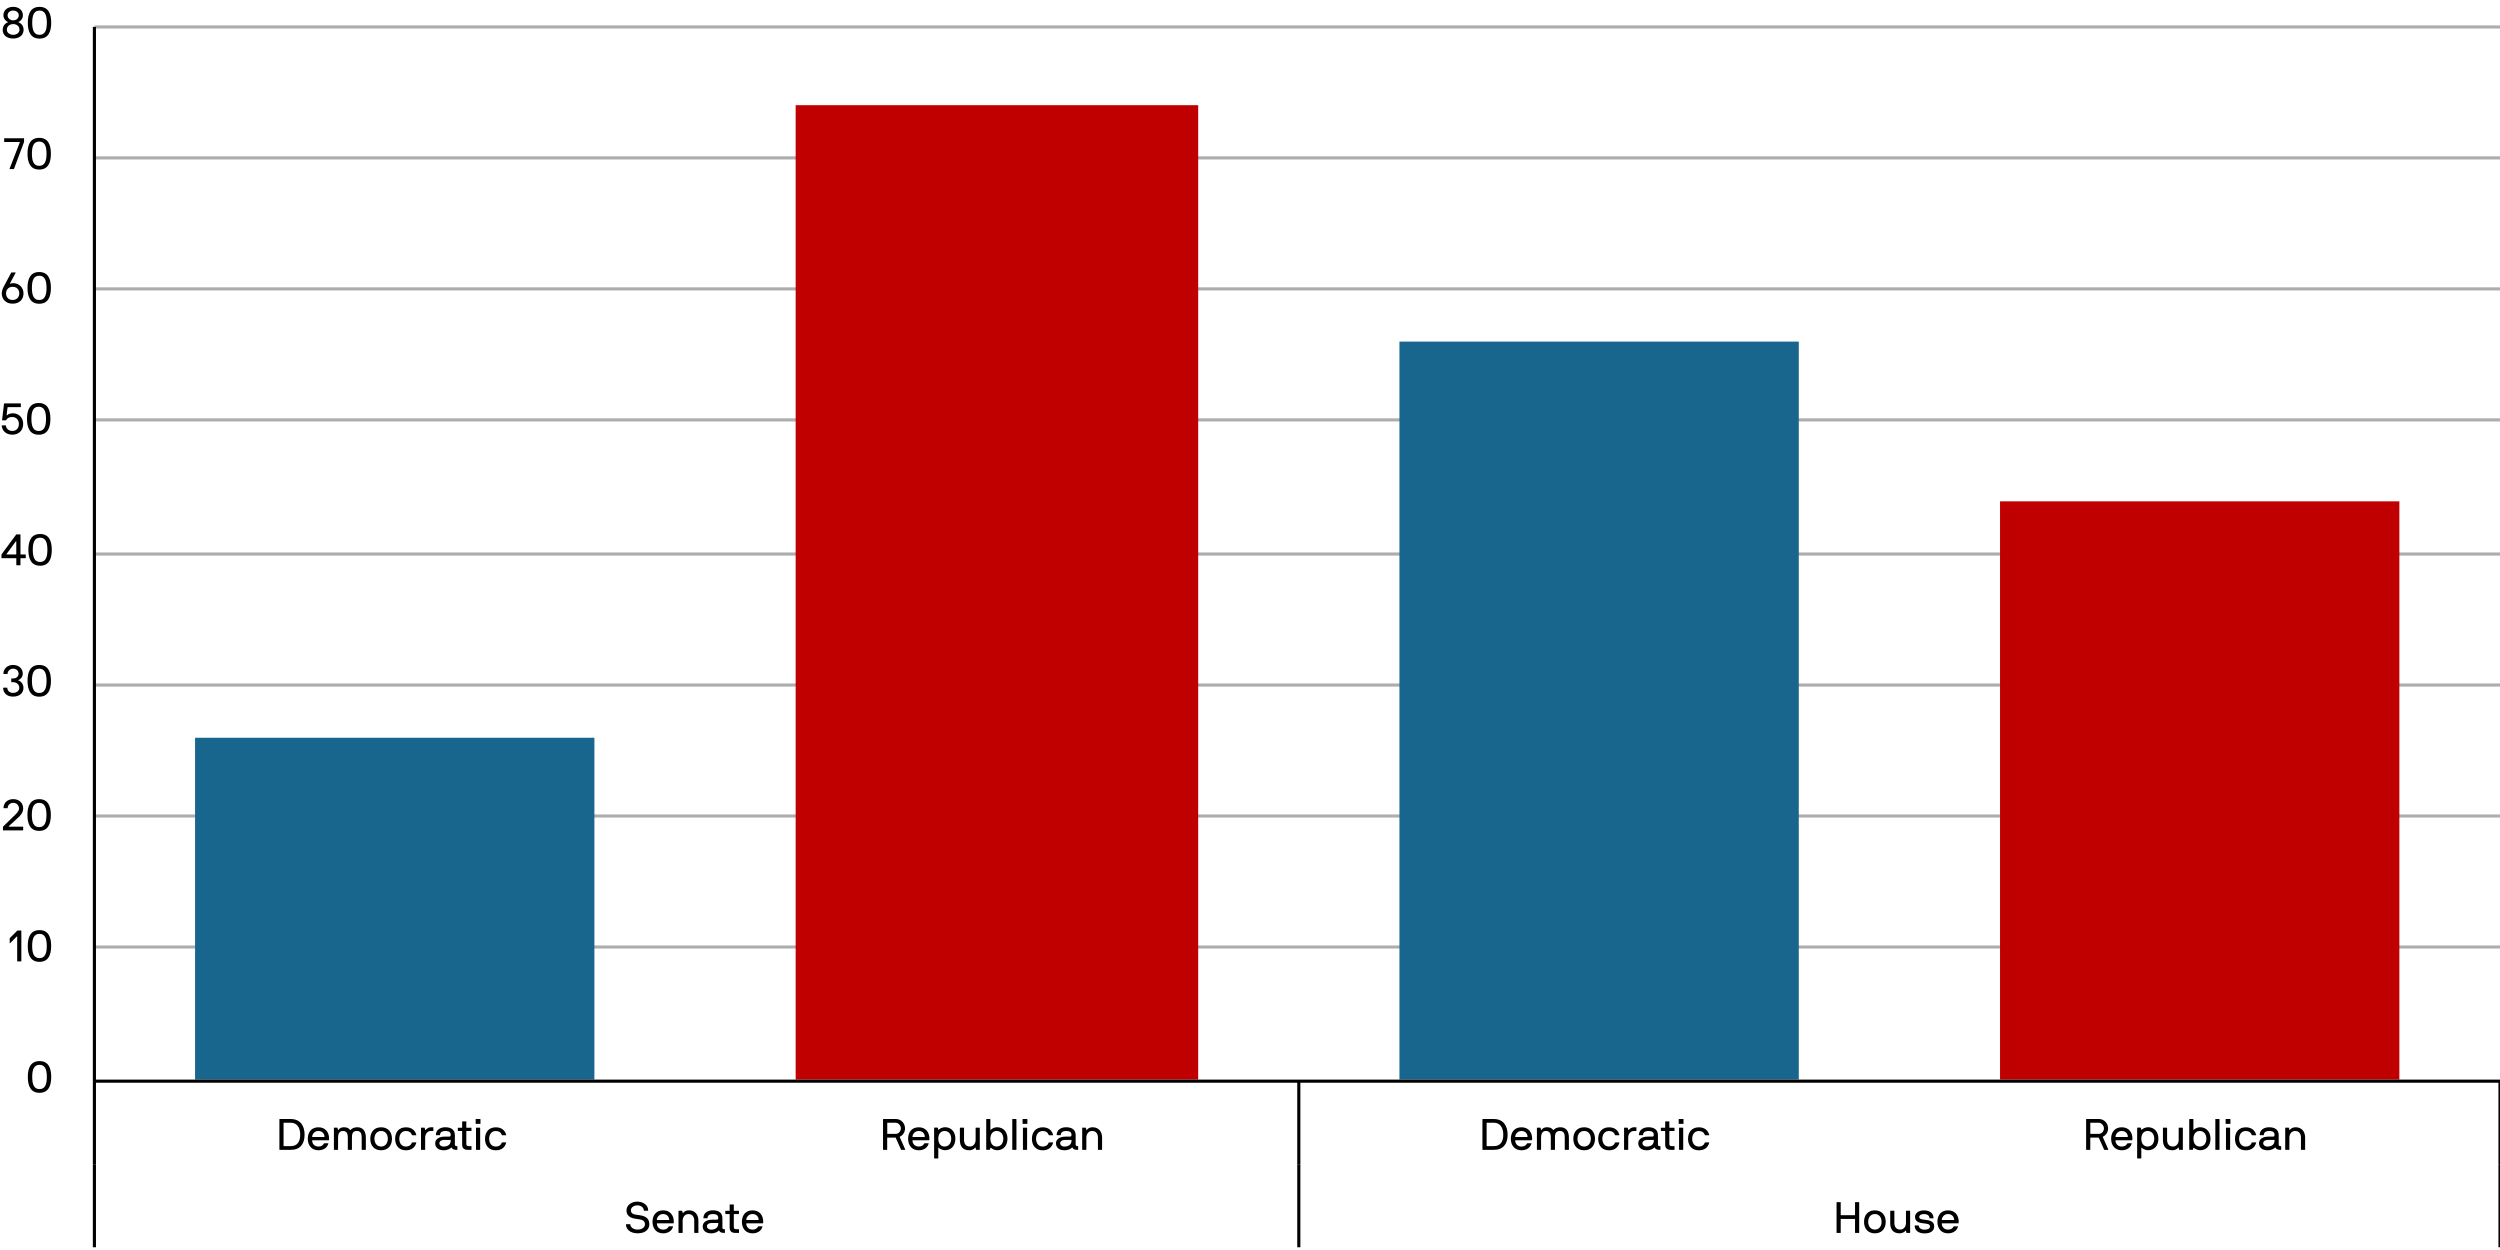
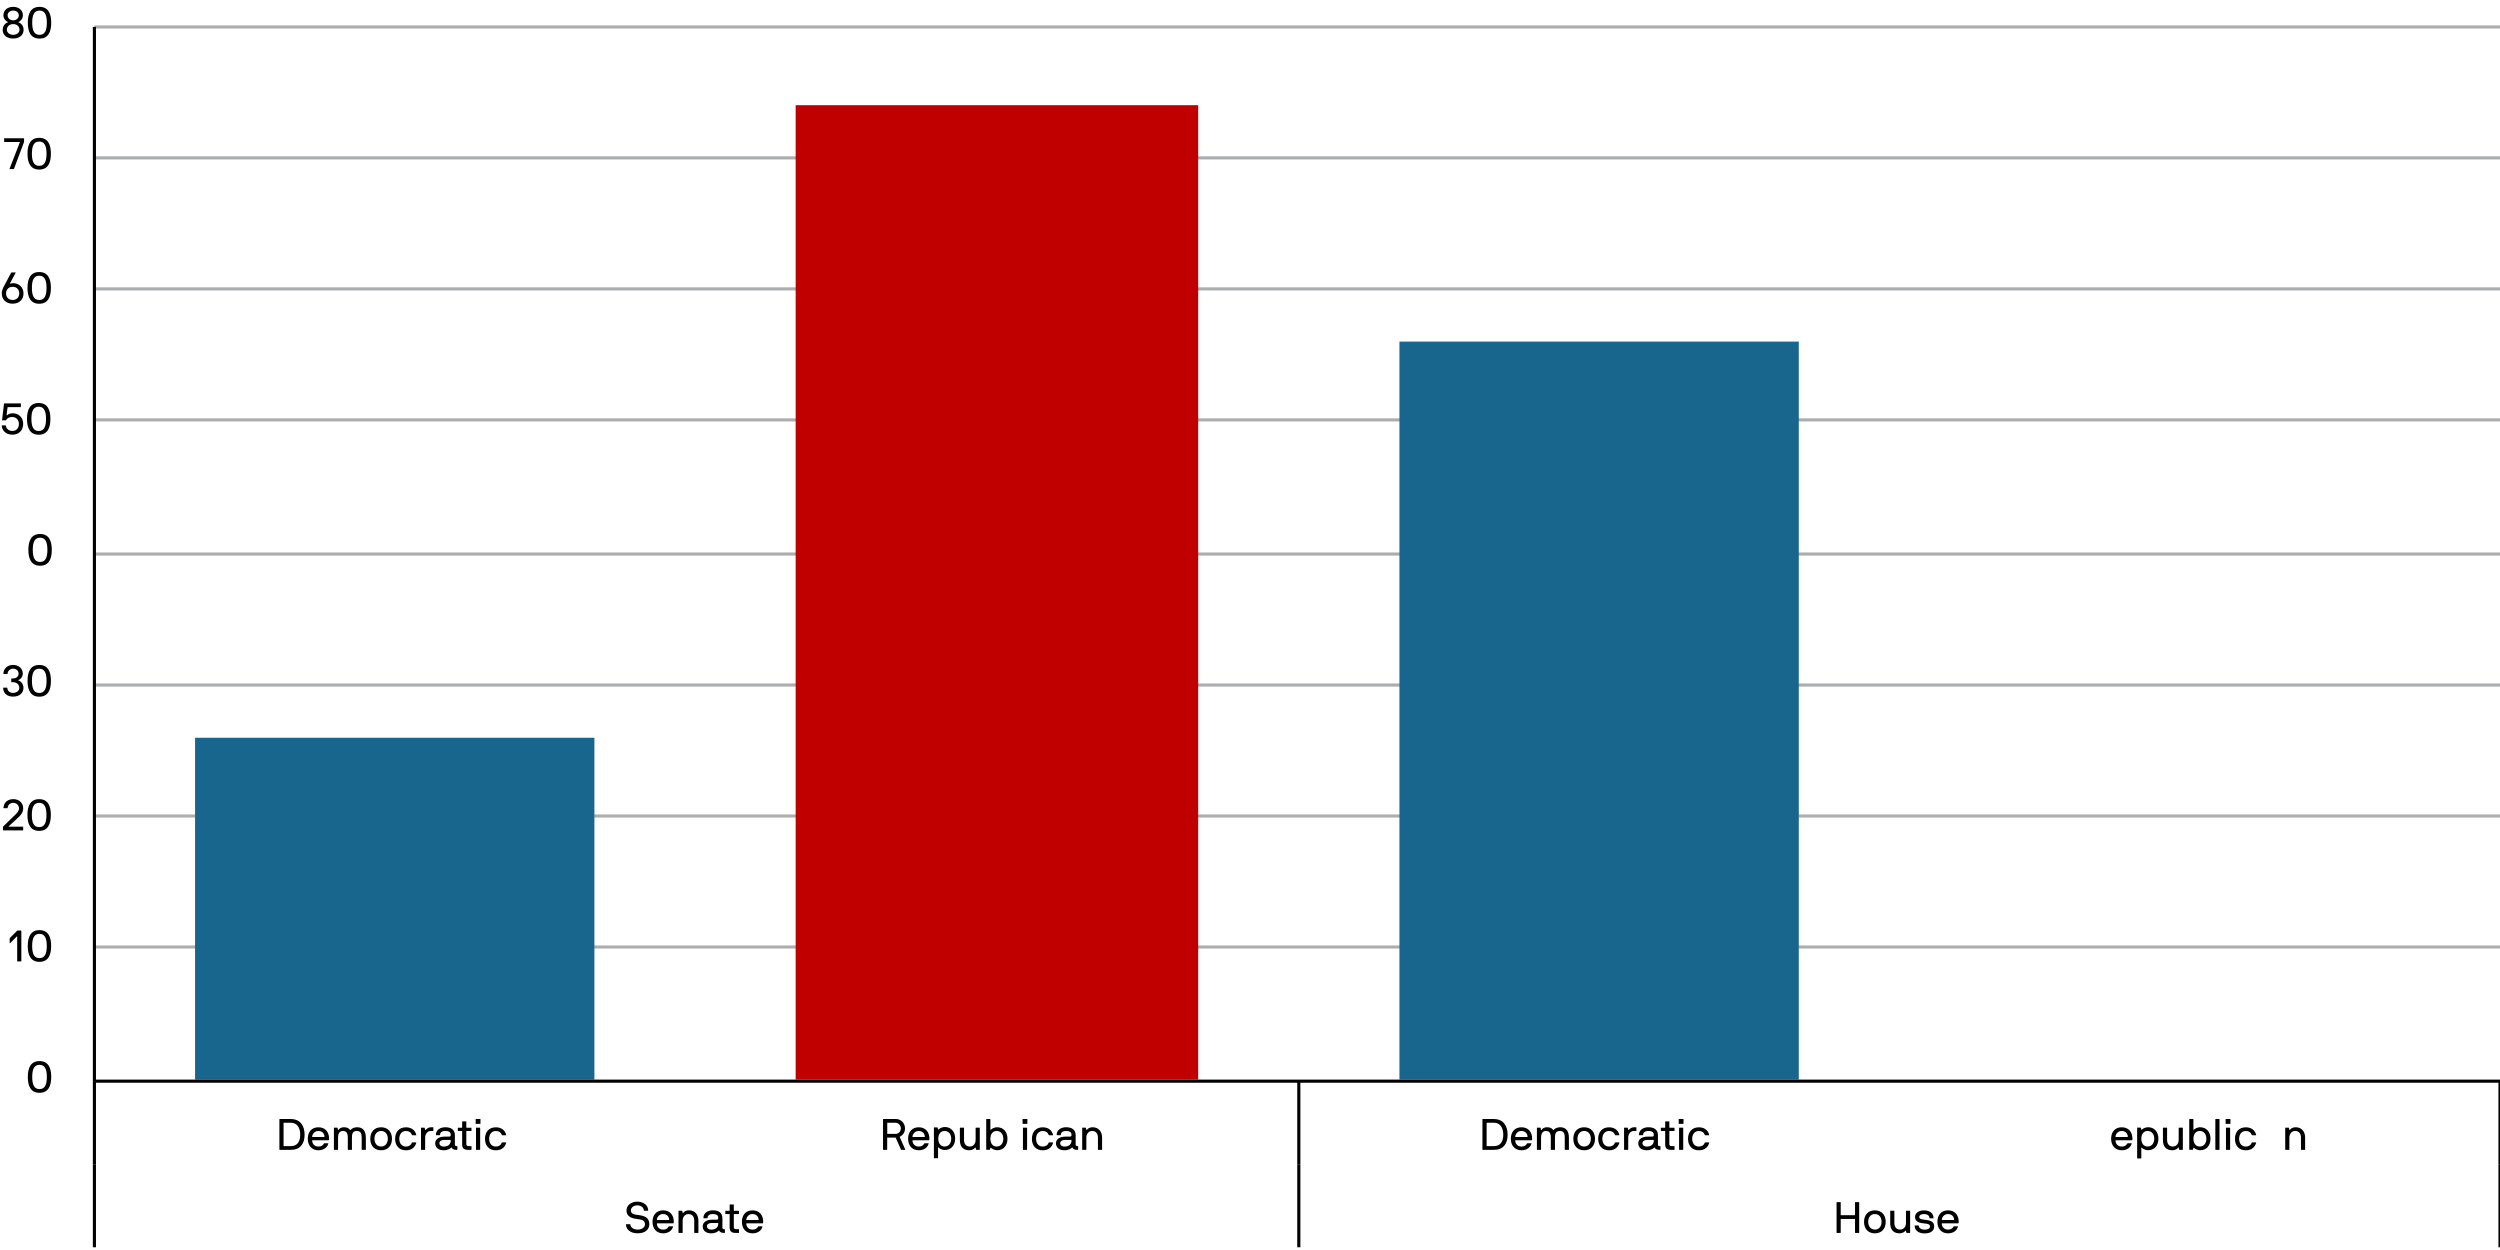
<svg xmlns="http://www.w3.org/2000/svg" id="Layer_1" viewBox="0 0 800 400">
  <path d="M30.21,8.62h769.79M30.21,50.53h769.79M30.21,92.44h769.79M30.21,134.36h769.79M30.21,177.29h769.79M30.21,219.21h769.79M30.21,261.12h769.79M30.21,303.04h769.79" style="fill:none; stroke:#abadaf; stroke-linejoin:round;" />
  <rect x="62.42" y="236.08" width="127.79" height="109.39" style="fill:#18668d;" />
  <rect x="254.61" y="33.66" width="128.81" height="311.8" style="fill:#c00000;" />
  <rect x="447.82" y="109.31" width="127.79" height="236.15" style="fill:#18668d;" />
-   <rect x="640.01" y="160.43" width="127.79" height="185.03" style="fill:#c00000;" />
  <line x1="30.21" y1="345.97" x2="30.21" y2="8.62" style="fill:none; stroke:#000; stroke-linejoin:round;" />
  <line x1="30.21" y1="345.97" x2="800" y2="345.97" style="fill:none; stroke:#000; stroke-linejoin:round;" />
  <path d="M800,345.97v26.58M415.62,345.97v26.58M30.21,345.97v26.58" style="fill:none; stroke:#000; stroke-linejoin:round;" />
  <path d="M800,372.55v26.58M415.62,372.55v26.58M30.21,372.55v26.58" style="fill:none; stroke:#000; stroke-linejoin:round;" />
  <path d="M12.65,349.7c-2.83,0-3.75-2.2-3.75-5.08s.92-5.07,3.75-5.07,3.74,2.19,3.74,5.07-.91,5.08-3.74,5.08ZM12.65,340.74c-1.72,0-2.34,1.4-2.34,3.88s.62,3.89,2.34,3.89,2.34-1.43,2.34-3.89-.63-3.88-2.34-3.88Z" />
  <path d="M5.5,299.71c0-.06-.08-.08-.13-.04l-2.16,2.17s-.11.04-.11-.04v-1.48c0-.07.01-.11.07-.17l2.3-2.3s.1-.07.14-.07h1.15s.07.03.07.07v9.72s-.03.07-.07.07h-1.19s-.07-.03-.07-.07v-7.86Z" />
  <path d="M12.63,307.79c-2.83,0-3.75-2.2-3.75-5.08s.92-5.07,3.75-5.07,3.74,2.19,3.74,5.07-.91,5.08-3.74,5.08ZM12.63,298.83c-1.72,0-2.34,1.4-2.34,3.88s.62,3.89,2.34,3.89,2.34-1.43,2.34-3.89-.63-3.88-2.34-3.88Z" />
  <path d="M.95,264.67c0-.08.01-.14.06-.18l3.89-3.8c.31-.29,1.2-1.13,1.19-2-.01-.73-.55-1.78-1.86-1.78-1.06,0-1.78.8-1.78,1.65,0,.04-.03.07-.07.07h-1.19s-.07-.03-.07-.07c0-1.68,1.32-2.84,3.11-2.84,2.02,0,3.19,1.34,3.19,2.97,0,1.43-1.04,2.42-1.56,2.89l-3.08,2.84s-.03.11.06.11h4.51s.07.03.07.07v1.05s-.03.07-.07.07H1.02s-.07-.03-.07-.07v-.98Z" />
  <path d="M12.53,265.88c-2.83,0-3.75-2.2-3.75-5.08s.92-5.07,3.75-5.07,3.74,2.19,3.74,5.07-.91,5.08-3.74,5.08ZM12.53,256.91c-1.72,0-2.34,1.4-2.34,3.88s.62,3.89,2.34,3.89,2.34-1.43,2.34-3.89-.63-3.88-2.34-3.88Z" />
  <path d="M3.61,217.18s.03-.07.07-.07h.49c1.06,0,1.79-.66,1.79-1.56,0-.83-.7-1.58-1.79-1.58-1.02.01-1.76.84-1.75,1.65,0,.04-.03.07-.07.07h-1.19s-.07-.03-.07-.07c-.01-1.64,1.29-2.83,3.08-2.84,1.86,0,3.12,1.19,3.12,2.77,0,1.32-1.06,1.98-1.39,2.05-.08.01-.08.13,0,.14.49.11,1.61.92,1.61,2.38,0,1.64-1.26,2.8-3.35,2.8s-3.15-1.3-3.15-2.8c0-.04.03-.07.07-.07h1.19s.07.03.07.07c0,.76.59,1.61,1.82,1.61,1.15,0,2.02-.7,2.02-1.61,0-1.11-.88-1.82-2.02-1.82h-.49s-.07-.03-.07-.07v-1.05Z" />
  <path d="M12.56,222.94c-2.83,0-3.75-2.2-3.75-5.08s.92-5.07,3.75-5.07,3.74,2.19,3.74,5.07-.91,5.08-3.74,5.08ZM12.56,213.98c-1.72,0-2.34,1.4-2.34,3.88s.62,3.89,2.34,3.89,2.34-1.43,2.34-3.89-.63-3.88-2.34-3.88Z" />
-   <path d="M6.48,171.01s.07.03.07.07v6.28s.03.07.07.07h1.55s.07.03.07.07v1.05s-.03.07-.07.07h-1.55s-.07.03-.07.07v2.12s-.03.07-.07.07h-1.19s-.07-.03-.07-.07v-2.12s-.03-.07-.07-.07H.54s-.07-.03-.07-.07v-.98c0-.14.03-.18.04-.21l4.65-6.28c.04-.07.1-.07.14-.07h1.18ZM2.06,177.33s.01.1.07.1h3.01s.07-.03.07-.07v-4.12c0-.07-.1-.07-.14-.01l-3.01,4.1Z" />
  <path d="M12.83,181.03c-2.83,0-3.75-2.2-3.75-5.08s.92-5.07,3.75-5.07,3.74,2.19,3.74,5.07-.91,5.08-3.74,5.08ZM12.83,172.06c-1.72,0-2.34,1.4-2.34,3.88s.62,3.89,2.34,3.89,2.34-1.43,2.34-3.89-.63-3.88-2.34-3.88Z" />
  <path d="M2.51,130.29s-.08.01-.1.08l-.29,2.47c-.01.1.1.1.13.07.24-.32.92-.66,1.85-.66,1.93,0,3.32,1.4,3.32,3.39,0,2.12-1.43,3.46-3.46,3.46-2.42,0-3.39-1.74-3.39-2.91,0-.04.03-.07.07-.07h1.19s.07.01.07.07c0,.74.71,1.72,2.06,1.72,1.23,0,2.09-.87,2.09-2.27,0-1.25-.88-2.2-2.12-2.2-.84,0-1.58.25-1.95.99-.03.06-.06.07-.08.07H.73s-.07-.03-.07-.07l.63-5.27c0-.06.04-.07.08-.07h5.24s.07.03.07.07v1.06s-.04.06-.08.06H2.51Z" />
  <path d="M12.39,139.11c-2.83,0-3.75-2.2-3.75-5.08s.92-5.07,3.75-5.07,3.74,2.19,3.74,5.07-.91,5.08-3.74,5.08ZM12.39,130.15c-1.72,0-2.34,1.4-2.34,3.88s.62,3.89,2.34,3.89,2.34-1.43,2.34-3.89-.63-3.88-2.34-3.88Z" />
  <path d="M3.18,90.71c-.03.06.03.11.08.08.04-.03.46-.18.91-.18,1.9,0,3.35,1.36,3.35,3.28s-1.3,3.29-3.49,3.29-3.47-1.47-3.47-3.29c0-.52.18-1.32.6-2.1l2.42-4.54c.03-.06.07-.07.11-.07h1.26c.07,0,.08.04.06.1l-1.83,3.43ZM4.04,91.78c-1.41,0-2.1,1.01-2.1,2.11s.69,2.1,2.1,2.1,2.12-.98,2.12-2.1-.7-2.11-2.12-2.11Z" />
  <path d="M12.55,97.2c-2.83,0-3.75-2.2-3.75-5.08s.92-5.07,3.75-5.07,3.74,2.19,3.74,5.07-.91,5.08-3.74,5.08ZM12.55,88.23c-1.72,0-2.34,1.4-2.34,3.88s.62,3.89,2.34,3.89,2.34-1.43,2.34-3.89-.63-3.88-2.34-3.88Z" />
  <path d="M7.71,45.25c0,.14-.01.18-.04.25l-3.19,8.53s-.04.07-.08.07h-1.29s-.07-.03-.06-.07l3.31-8.53s-.01-.07-.06-.07H1.4s-.07-.03-.07-.07v-1.05s.03-.07.07-.07h6.23s.07.03.07.07v.94Z" />
  <path d="M12.55,54.26c-2.83,0-3.75-2.2-3.75-5.08s.92-5.07,3.75-5.07,3.74,2.19,3.74,5.07-.91,5.08-3.74,5.08ZM12.55,45.3c-1.72,0-2.34,1.4-2.34,3.88s.62,3.89,2.34,3.89,2.34-1.43,2.34-3.89-.63-3.88-2.34-3.88Z" />
  <path d="M.87,9.53c0-1.53,1.13-2.23,1.61-2.38.08-.01.08-.13,0-.14-.32-.1-1.39-.8-1.39-2.12,0-1.58,1.26-2.7,3.12-2.7s3.12,1.12,3.12,2.7c0,1.32-1.06,2.02-1.39,2.12-.08.01-.08.13,0,.14.48.15,1.61.85,1.61,2.38,0,1.64-1.26,2.8-3.35,2.8s-3.35-1.16-3.35-2.8ZM6.24,9.53c0-1.11-.88-1.82-2.02-1.82s-2.02.71-2.02,1.82c0,.91.87,1.61,2.02,1.61s2.02-.7,2.02-1.61ZM4.22,3.38c-1.09,0-1.79.69-1.79,1.51,0,.9.73,1.62,1.79,1.62s1.79-.73,1.79-1.62c0-.83-.7-1.51-1.79-1.51Z" />
  <path d="M12.65,12.35c-2.83,0-3.75-2.2-3.75-5.08s.92-5.07,3.75-5.07,3.74,2.19,3.74,5.07-.91,5.08-3.74,5.08ZM12.65,3.38c-1.72,0-2.34,1.4-2.34,3.88s.62,3.89,2.34,3.89,2.34-1.43,2.34-3.89-.63-3.88-2.34-3.88Z" />
  <path d="M89.48,367.95s-.07-.03-.07-.07v-9.72s.03-.07.07-.07h3.61c2.94.01,4.38,2.09,4.38,5.03s-1.44,4.83-4.38,4.83h-3.61ZM93.09,366.76c1.88,0,2.98-1.26,2.98-3.64s-1.11-3.84-2.98-3.84h-2.28s-.07.03-.07.07v7.34s.03.07.07.07h2.28Z" />
  <path d="M99.96,364.88s-.07.03-.07.07c0,1.02.74,1.95,1.99,1.95.99,0,1.48-.42,1.78-.98.03-.06.06-.07.1-.07h1.25s.08.01.07.07c-.36,1.37-1.61,2.17-3.19,2.17-2.1,0-3.4-1.5-3.4-3.68s1.23-3.68,3.4-3.68,3.42,1.5,3.42,3.68c0,.14-.01.28-.04.39-.01.04-.06.08-.1.08h-5.2ZM101.88,361.91c-1.36,0-1.99,1.19-1.99,1.85,0,.04.04.07.07.07h3.81s.07-.03.07-.07c0-.8-.57-1.85-1.96-1.85Z" />
  <path d="M107.94,360.86s.06.03.07.07l.14.63c.03.08.14.06.17,0,.25-.5.98-.84,1.67-.84.98,0,1.51.21,2.03.84.06.07.1.07.17,0,.53-.62,1.44-.84,2.12-.84,1.82,0,2.76,1.2,2.76,3.31v3.85s-.03.07-.07.07h-1.19s-.07-.03-.07-.07v-3.85c0-1.06-.18-2.12-1.57-2.12s-1.55,1.02-1.55,2.12v3.85s-.01.04-.03.06c-.01.01-.03.01-.04.01h-1.2s-.04-.01-.04-.03c-.01-.01-.01-.03-.01-.04v-3.85c0-1.09-.24-2.12-1.57-2.12-1.18,0-1.55,1.02-1.55,2.12v3.85s-.03.07-.07.07h-1.19s-.07-.03-.07-.07v-6.95s.03-.07.07-.07h1.05Z" />
  <path d="M121.96,368.09c-2.2,0-3.47-1.5-3.47-3.68s1.27-3.68,3.47-3.68,3.47,1.5,3.47,3.68-1.29,3.68-3.47,3.68ZM121.96,361.91c-1.33,0-2.14,1.04-2.14,2.49s.81,2.49,2.14,2.49,2.14-1.04,2.14-2.49-.8-2.49-2.14-2.49Z" />
  <path d="M131.91,363.26s-.07-.03-.08-.07c-.31-.83-.98-1.27-1.93-1.27-1.33,0-2.13,1.04-2.13,2.49s.8,2.49,2.13,2.49c.95,0,1.62-.45,1.93-1.27.01-.04.04-.07.08-.07h1.25s.08.01.07.07c-.39,1.55-1.55,2.47-3.33,2.47-2.2,0-3.46-1.5-3.46-3.68s1.26-3.68,3.46-3.68c1.78,0,2.96.92,3.33,2.47.01.06-.03.07-.07.07h-1.25Z" />
  <path d="M137.9,361.91c-1.18,0-1.85,1.02-1.85,2.12v3.85s-.03.07-.07.07h-1.19s-.07-.03-.07-.07v-6.95s.03-.07.07-.07h1.05s.06.03.07.07l.14.63c.03.08.11.06.15.01.48-.48.99-.85,1.69-.85h.71s.07.03.07.07v1.05s-.03.07-.07.07h-.71Z" />
  <path d="M146.36,367.88s-.03.07-.07.07h-.27c-.8,0-1.3-.27-1.48-.71-.03-.07-.1-.06-.13-.03-.34.34-1.13.88-2.42.88-1.75,0-2.73-.91-2.73-2.24,0-1.22,1.08-2.13,3.01-2.13h1.5c.31,0,.46-.27.46-.46,0-.57-.07-1.34-1.74-1.34-1.2,0-1.68.56-1.68,1.27,0,.04-.03.07-.07.07h-1.19s-.07-.03-.07-.07c0-1.65,1.43-2.47,3.01-2.47,1.93,0,3.07.83,3.07,2.54v3.04c0,.21.17.46.46.46h.27s.07.03.07.07v1.05ZM144.23,364.84s-.03-.07-.07-.07h-1.89c-1.27,0-1.68.59-1.68,1.08s.49,1.05,1.4,1.05c1.69,0,2.24-1.01,2.24-1.86v-.2Z" />
  <path d="M150.87,367.88s-.03.07-.07.07h-1.08c-1.16,0-1.83-.5-1.83-1.65v-4.31s-.03-.07-.07-.07h-1.25s-.07-.03-.07-.07v-.91s.03-.07.07-.07h1.25s.07-.03.07-.07v-1.89s.03-.07.07-.07h1.19s.07.03.07.07v1.89s.03.07.07.07h1.51s.07.03.07.07v.91s-.03.07-.07.07h-1.51s-.07.03-.07.07v4.08c0,.43.2.7.76.7h.83s.07.03.07.07v1.05Z" />
  <path d="M152.28,359.64s-.07-.03-.07-.07v-1.42s.03-.07.07-.07h1.4s.07.03.07.07v1.42s-.03.07-.07.07h-1.4ZM153.65,367.88s-.03.07-.07.07h-1.19s-.07-.03-.07-.07v-6.95s.03-.07.07-.07h1.19s.07.03.07.07v6.95Z" />
  <path d="M160.67,363.26s-.07-.03-.08-.07c-.31-.83-.98-1.27-1.93-1.27-1.33,0-2.13,1.04-2.13,2.49s.8,2.49,2.13,2.49c.95,0,1.62-.45,1.93-1.27.01-.04.04-.07.08-.07h1.25s.08.01.07.07c-.39,1.55-1.55,2.47-3.33,2.47-2.2,0-3.46-1.5-3.46-3.68s1.26-3.68,3.46-3.68c1.78,0,2.96.92,3.33,2.47.01.06-.03.07-.07.07h-1.25Z" />
  <path d="M282.59,358.16s.03-.07.07-.07h4.09c1.54,0,2.86,1.33,2.86,3,0,1.22-.7,2.21-1.67,2.66-.03.01-.06.06-.03.11l1.76,3.96c.04.08-.01.13-.06.13h-1.19s-.07,0-.1-.07l-1.68-3.78c-.03-.07-.06-.07-.13-.07h-2.54s-.07.03-.07.07v3.78s-.03.07-.07.07h-1.19s-.07-.03-.07-.07v-9.72ZM283.99,359.28s-.07.03-.07.07v3.42s.03.07.07.07h2.65c.85,0,1.64-.8,1.64-1.75s-.81-1.81-1.7-1.81h-2.59Z" />
  <path d="M292.06,364.88s-.07.03-.07.07c0,1.02.74,1.95,1.99,1.95.99,0,1.48-.42,1.78-.98.03-.06.06-.07.1-.07h1.25s.08.01.07.07c-.36,1.37-1.61,2.17-3.19,2.17-2.1,0-3.4-1.5-3.4-3.68s1.23-3.68,3.4-3.68,3.42,1.5,3.42,3.68c0,.14-.01.28-.04.39-.01.04-.06.08-.1.08h-5.2ZM293.98,361.91c-1.36,0-1.99,1.19-1.99,1.85,0,.04.04.07.07.07h3.81s.07-.03.07-.07c0-.8-.57-1.85-1.96-1.85Z" />
-   <path d="M300.04,360.86s.06.03.07.07l.14.57c.03.08.11.06.14.01.36-.41,1.3-.8,2-.8,2.05,0,3.33,1.5,3.33,3.68s-1.29,3.68-3.33,3.68c-.98,0-1.83-.6-2-.8-.07-.08-.14-.03-.14.03v3.33s-.03.07-.07.07h-1.19s-.07-.03-.07-.07v-9.72s.03-.07.07-.07h1.05ZM302.25,361.91c-1.27,0-2,1.04-2,2.49s.73,2.49,2,2.49c1.34,0,2.14-1.04,2.14-2.49s-.8-2.49-2.14-2.49Z" />
+   <path d="M300.04,360.86l.14.57c.03.08.11.06.14.01.36-.41,1.3-.8,2-.8,2.05,0,3.33,1.5,3.33,3.68s-1.29,3.68-3.33,3.68c-.98,0-1.83-.6-2-.8-.07-.08-.14-.03-.14.03v3.33s-.03.07-.07.07h-1.19s-.07-.03-.07-.07v-9.72s.03-.07.07-.07h1.05ZM302.25,361.91c-1.27,0-2,1.04-2,2.49s.73,2.49,2,2.49c1.34,0,2.14-1.04,2.14-2.49s-.8-2.49-2.14-2.49Z" />
  <path d="M312.4,367.95s-.06-.03-.07-.07l-.14-.63c-.03-.08-.13-.06-.15-.01-.25.36-.94.85-1.83.85-2.31,0-3.05-1.48-3.05-3.31v-3.85s.03-.07.07-.07h1.19s.07.03.07.07v3.85c0,1.06.48,2.11,1.86,2.11,1.18,0,1.85-1.02,1.85-2.11v-3.85s.03-.07.07-.07h1.19s.07.03.07.07v6.95s-.03.07-.07.07h-1.05Z" />
  <path d="M315.66,367.95s-.07-.03-.07-.07v-9.72s.03-.07.07-.07h1.19s.07.03.07.07v3.33c0,.06.07.11.14.03.17-.2,1.02-.8,2-.8,2.05,0,3.33,1.5,3.33,3.68s-1.29,3.68-3.33,3.68c-.7,0-1.62-.42-2-.8-.04-.04-.11-.06-.14.03l-.14.56s-.03.07-.07.07h-1.05ZM318.92,361.91c-1.27,0-2,1.04-2,2.49s.73,2.49,2,2.49c1.34,0,2.14-1.04,2.14-2.49s-.8-2.49-2.14-2.49Z" />
-   <path d="M325.26,367.88s-.03.07-.07.07h-1.19s-.07-.03-.07-.07v-9.72s.03-.07.07-.07h1.19s.07.03.07.07v9.72Z" />
  <path d="M327.29,359.64s-.07-.03-.07-.07v-1.42s.03-.07.07-.07h1.4s.07.03.07.07v1.42s-.03.07-.07.07h-1.4ZM328.67,367.88s-.03.07-.07.07h-1.19s-.07-.03-.07-.07v-6.95s.03-.07.07-.07h1.19s.07.03.07.07v6.95Z" />
  <path d="M335.68,363.26s-.07-.03-.08-.07c-.31-.83-.98-1.27-1.93-1.27-1.33,0-2.13,1.04-2.13,2.49s.8,2.49,2.13,2.49c.95,0,1.62-.45,1.93-1.27.01-.04.04-.07.08-.07h1.25s.08.01.07.07c-.39,1.55-1.55,2.47-3.33,2.47-2.2,0-3.46-1.5-3.46-3.68s1.26-3.68,3.46-3.68c1.78,0,2.96.92,3.33,2.47.01.06-.03.07-.07.07h-1.25Z" />
  <path d="M345.01,367.88s-.03.07-.07.07h-.27c-.8,0-1.3-.27-1.48-.71-.03-.07-.1-.06-.13-.03-.34.34-1.13.88-2.42.88-1.75,0-2.73-.91-2.73-2.24,0-1.22,1.08-2.13,3.01-2.13h1.5c.31,0,.46-.27.46-.46,0-.57-.07-1.34-1.74-1.34-1.2,0-1.68.56-1.68,1.27,0,.04-.03.07-.07.07h-1.19s-.07-.03-.07-.07c0-1.65,1.43-2.47,3.01-2.47,1.93,0,3.07.83,3.07,2.54v3.04c0,.21.17.46.46.46h.27s.07.03.07.07v1.05ZM342.88,364.84s-.03-.07-.07-.07h-1.89c-1.27,0-1.68.59-1.68,1.08s.49,1.05,1.4,1.05c1.69,0,2.24-1.01,2.24-1.86v-.2Z" />
  <path d="M347.43,360.86s.06.03.07.07l.14.63c.01.08.13.06.15.01.28-.42.9-.85,1.83-.85,2.03,0,3.05,1.48,3.05,3.31v3.85s-.03.07-.07.07h-1.19s-.07-.03-.07-.07v-3.85c0-1.06-.48-2.12-1.86-2.12-1.18,0-1.85,1.02-1.85,2.12v3.85s-.03.07-.07.07h-1.19s-.07-.03-.07-.07v-6.95s.03-.07.07-.07h1.05Z" />
  <path d="M474.45,367.95s-.07-.03-.07-.07v-9.72s.03-.07.07-.07h3.61c2.94.01,4.38,2.09,4.38,5.03s-1.44,4.83-4.38,4.83h-3.61ZM478.07,366.76c1.88,0,2.98-1.26,2.98-3.64s-1.11-3.84-2.98-3.84h-2.28s-.07.03-.07.07v7.34s.03.07.07.07h2.28Z" />
  <path d="M484.94,364.88s-.07.03-.07.07c0,1.02.74,1.95,1.99,1.95.99,0,1.48-.42,1.78-.98.03-.06.06-.07.1-.07h1.25s.08.01.07.07c-.36,1.37-1.61,2.17-3.19,2.17-2.1,0-3.4-1.5-3.4-3.68s1.23-3.68,3.4-3.68,3.42,1.5,3.42,3.68c0,.14-.01.28-.04.39-.01.04-.06.08-.1.08h-5.2ZM486.86,361.91c-1.36,0-1.99,1.19-1.99,1.85,0,.04.04.07.07.07h3.81s.07-.03.07-.07c0-.8-.57-1.85-1.96-1.85Z" />
  <path d="M492.92,360.86s.06.03.07.07l.14.63c.03.08.14.06.17,0,.25-.5.98-.84,1.67-.84.98,0,1.51.21,2.03.84.06.07.1.07.17,0,.53-.62,1.44-.84,2.12-.84,1.82,0,2.76,1.2,2.76,3.31v3.85s-.03.07-.07.07h-1.19s-.07-.03-.07-.07v-3.85c0-1.06-.18-2.12-1.57-2.12s-1.56,1.02-1.56,2.12v3.85s-.01.04-.03.06c-.01.01-.03.01-.04.01h-1.21s-.04-.01-.04-.03c-.01-.01-.01-.03-.01-.04v-3.85c0-1.09-.24-2.12-1.57-2.12-1.18,0-1.55,1.02-1.55,2.12v3.85s-.03.07-.07.07h-1.19s-.07-.03-.07-.07v-6.95s.03-.07.07-.07h1.05Z" />
  <path d="M506.93,368.09c-2.2,0-3.47-1.5-3.47-3.68s1.28-3.68,3.47-3.68,3.47,1.5,3.47,3.68-1.29,3.68-3.47,3.68ZM506.93,361.91c-1.33,0-2.14,1.04-2.14,2.49s.81,2.49,2.14,2.49,2.14-1.04,2.14-2.49-.8-2.49-2.14-2.49Z" />
  <path d="M516.89,363.26s-.07-.03-.08-.07c-.31-.83-.98-1.27-1.93-1.27-1.33,0-2.13,1.04-2.13,2.49s.8,2.49,2.13,2.49c.95,0,1.62-.45,1.93-1.27.01-.04.04-.07.08-.07h1.25s.08.01.07.07c-.39,1.55-1.55,2.47-3.33,2.47-2.2,0-3.46-1.5-3.46-3.68s1.26-3.68,3.46-3.68c1.78,0,2.96.92,3.33,2.47.01.06-.03.07-.07.07h-1.25Z" />
  <path d="M522.88,361.91c-1.18,0-1.85,1.02-1.85,2.12v3.85s-.03.07-.07.07h-1.19s-.07-.03-.07-.07v-6.95s.03-.07.07-.07h1.05s.06.03.07.07l.14.63c.03.08.11.06.15.01.48-.48.99-.85,1.69-.85h.71s.07.03.07.07v1.05s-.03.07-.07.07h-.71Z" />
  <path d="M531.34,367.88s-.03.07-.07.07h-.27c-.8,0-1.3-.27-1.48-.71-.03-.07-.1-.06-.13-.03-.34.34-1.13.88-2.42.88-1.75,0-2.73-.91-2.73-2.24,0-1.22,1.08-2.13,3.01-2.13h1.5c.31,0,.46-.27.46-.46,0-.57-.07-1.34-1.74-1.34-1.2,0-1.68.56-1.68,1.27,0,.04-.03.07-.07.07h-1.19s-.07-.03-.07-.07c0-1.65,1.43-2.47,3.01-2.47,1.93,0,3.07.83,3.07,2.54v3.04c0,.21.17.46.46.46h.27s.07.03.07.07v1.05ZM529.21,364.84s-.03-.07-.07-.07h-1.89c-1.27,0-1.68.59-1.68,1.08s.49,1.05,1.4,1.05c1.7,0,2.24-1.01,2.24-1.86v-.2Z" />
  <path d="M535.84,367.88s-.03.07-.07.07h-1.08c-1.16,0-1.83-.5-1.83-1.65v-4.31s-.03-.07-.07-.07h-1.25s-.07-.03-.07-.07v-.91s.03-.07.07-.07h1.25s.07-.03.07-.07v-1.89s.03-.07.07-.07h1.19s.07.03.07.07v1.89s.03.07.07.07h1.51s.07.03.07.07v.91s-.03.07-.07.07h-1.51s-.07.03-.07.07v4.08c0,.43.2.7.76.7h.83s.07.03.07.07v1.05Z" />
  <path d="M537.25,359.64s-.07-.03-.07-.07v-1.42s.03-.07.07-.07h1.4s.07.03.07.07v1.42s-.03.07-.07.07h-1.4ZM538.63,367.88s-.03.07-.07.07h-1.19s-.07-.03-.07-.07v-6.95s.03-.07.07-.07h1.19s.07.03.07.07v6.95Z" />
  <path d="M545.64,363.26s-.07-.03-.08-.07c-.31-.83-.98-1.27-1.93-1.27-1.33,0-2.13,1.04-2.13,2.49s.8,2.49,2.13,2.49c.95,0,1.62-.45,1.93-1.27.01-.04.04-.07.08-.07h1.25s.08.01.07.07c-.39,1.55-1.55,2.47-3.33,2.47-2.2,0-3.46-1.5-3.46-3.68s1.26-3.68,3.46-3.68c1.78,0,2.96.92,3.33,2.47.01.06-.03.07-.07.07h-1.25Z" />
-   <path d="M667.57,358.16s.03-.07.07-.07h4.09c1.54,0,2.86,1.33,2.86,3,0,1.22-.7,2.21-1.67,2.66-.03.01-.06.06-.03.11l1.77,3.96c.04.08-.01.13-.06.13h-1.19s-.07,0-.1-.07l-1.68-3.78c-.03-.07-.06-.07-.13-.07h-2.54s-.07.03-.07.07v3.78s-.03.07-.07.07h-1.19s-.07-.03-.07-.07v-9.72ZM668.97,359.28s-.07.03-.07.07v3.42s.03.07.07.07h2.65c.85,0,1.64-.8,1.64-1.75s-.81-1.81-1.69-1.81h-2.59Z" />
  <path d="M677.03,364.88s-.07.03-.07.07c0,1.02.74,1.95,1.99,1.95.99,0,1.48-.42,1.78-.98.03-.06.06-.07.1-.07h1.25s.08.01.07.07c-.36,1.37-1.61,2.17-3.19,2.17-2.1,0-3.4-1.5-3.4-3.68s1.23-3.68,3.4-3.68,3.42,1.5,3.42,3.68c0,.14-.01.28-.04.39-.01.04-.06.08-.1.08h-5.2ZM678.95,361.91c-1.36,0-1.99,1.19-1.99,1.85,0,.04.04.07.07.07h3.81s.07-.03.07-.07c0-.8-.57-1.85-1.96-1.85Z" />
  <path d="M685.01,360.86s.06.03.07.07l.14.57c.03.08.11.06.14.01.36-.41,1.3-.8,2-.8,2.04,0,3.33,1.5,3.33,3.68s-1.29,3.68-3.33,3.68c-.98,0-1.83-.6-2-.8-.07-.08-.14-.03-.14.03v3.33s-.03.07-.07.07h-1.19s-.07-.03-.07-.07v-9.72s.03-.07.07-.07h1.05ZM687.22,361.91c-1.27,0-2,1.04-2,2.49s.73,2.49,2,2.49c1.34,0,2.14-1.04,2.14-2.49s-.8-2.49-2.14-2.49Z" />
  <path d="M697.38,367.95s-.06-.03-.07-.07l-.14-.63c-.03-.08-.13-.06-.15-.01-.25.36-.94.85-1.83.85-2.31,0-3.05-1.48-3.05-3.31v-3.85s.03-.07.07-.07h1.19s.07.03.07.07v3.85c0,1.06.48,2.11,1.86,2.11,1.18,0,1.85-1.02,1.85-2.11v-3.85s.03-.07.07-.07h1.19s.07.03.07.07v6.95s-.03.07-.07.07h-1.05Z" />
  <path d="M700.63,367.95s-.07-.03-.07-.07v-9.72s.03-.07.07-.07h1.19s.07.03.07.07v3.33c0,.06.07.11.14.03.17-.2,1.02-.8,2-.8,2.04,0,3.33,1.5,3.33,3.68s-1.29,3.68-3.33,3.68c-.7,0-1.62-.42-2-.8-.04-.04-.11-.06-.14.03l-.14.56s-.03.07-.07.07h-1.05ZM703.9,361.91c-1.27,0-2,1.04-2,2.49s.73,2.49,2,2.49c1.34,0,2.14-1.04,2.14-2.49s-.8-2.49-2.14-2.49Z" />
  <path d="M710.24,367.88s-.03.07-.07.07h-1.19s-.07-.03-.07-.07v-9.72s.03-.07.07-.07h1.19s.07.03.07.07v9.72Z" />
  <path d="M712.27,359.64s-.07-.03-.07-.07v-1.42s.03-.07.07-.07h1.4s.07.03.07.07v1.42s-.03.07-.07.07h-1.4ZM713.64,367.88s-.03.07-.07.07h-1.19s-.07-.03-.07-.07v-6.95s.03-.07.07-.07h1.19s.07.03.07.07v6.95Z" />
  <path d="M720.66,363.26s-.07-.03-.08-.07c-.31-.83-.98-1.27-1.93-1.27-1.33,0-2.13,1.04-2.13,2.49s.8,2.49,2.13,2.49c.95,0,1.62-.45,1.93-1.27.01-.04.04-.07.08-.07h1.25s.08.01.07.07c-.39,1.55-1.55,2.47-3.33,2.47-2.2,0-3.46-1.5-3.46-3.68s1.26-3.68,3.46-3.68c1.78,0,2.96.92,3.33,2.47.01.06-.03.07-.07.07h-1.25Z" />
-   <path d="M729.98,367.88s-.03.07-.07.07h-.27c-.8,0-1.3-.27-1.48-.71-.03-.07-.1-.06-.13-.03-.34.34-1.13.88-2.42.88-1.75,0-2.73-.91-2.73-2.24,0-1.22,1.08-2.13,3.01-2.13h1.5c.31,0,.46-.27.46-.46,0-.57-.07-1.34-1.74-1.34-1.2,0-1.68.56-1.68,1.27,0,.04-.03.07-.07.07h-1.19s-.07-.03-.07-.07c0-1.65,1.43-2.47,3.01-2.47,1.93,0,3.07.83,3.07,2.54v3.04c0,.21.17.46.46.46h.27s.07.03.07.07v1.05ZM727.85,364.84s-.03-.07-.07-.07h-1.89c-1.27,0-1.68.59-1.68,1.08s.49,1.05,1.4,1.05c1.7,0,2.24-1.01,2.24-1.86v-.2Z" />
  <path d="M732.4,360.86s.06.03.07.07l.14.63c.01.08.13.06.15.01.28-.42.9-.85,1.83-.85,2.03,0,3.05,1.48,3.05,3.31v3.85s-.03.07-.07.07h-1.19s-.07-.03-.07-.07v-3.85c0-1.06-.48-2.12-1.86-2.12-1.18,0-1.85,1.02-1.85,2.12v3.85s-.03.07-.07.07h-1.19s-.07-.03-.07-.07v-6.95s.03-.07.07-.07h1.05Z" />
  <path d="M203.9,385.72c-1.11,0-2.02.69-2.02,1.62,0,1.15,1.2,1.33,2.17,1.44,1.83.21,3.74.64,3.74,2.97,0,1.4-1.02,2.91-3.74,2.91-2.42,0-3.74-1.33-3.74-2.84,0-.04.03-.07.07-.07h1.25s.08.04.08.08c0,.7.76,1.64,2.34,1.64,1.48,0,2.34-.8,2.34-1.72,0-1.26-1.12-1.51-2.34-1.64-1.57-.17-3.57-.6-3.57-2.77,0-1.79,1.71-2.82,3.42-2.82s3.52.92,3.52,2.84c0,.04-.03.07-.07.07h-1.26s-.07-.03-.07-.07c0-.94-.87-1.65-2.12-1.65Z" />
  <path d="M210.27,391.46s-.07.03-.07.07c0,1.02.74,1.95,1.99,1.95.99,0,1.48-.42,1.78-.98.03-.06.06-.07.1-.07h1.25s.08.01.07.07c-.36,1.37-1.61,2.17-3.19,2.17-2.1,0-3.4-1.5-3.4-3.68s1.23-3.68,3.4-3.68,3.42,1.5,3.42,3.68c0,.14-.01.28-.04.39-.01.04-.06.08-.1.08h-5.2ZM212.18,388.49c-1.36,0-1.99,1.19-1.99,1.85,0,.04.04.07.07.07h3.81s.07-.03.07-.07c0-.8-.57-1.85-1.96-1.85Z" />
  <path d="M218.25,387.44s.06.03.07.07l.14.63c.01.08.13.06.15.01.28-.42.9-.85,1.83-.85,2.03,0,3.05,1.48,3.05,3.31v3.85s-.03.07-.07.07h-1.19s-.07-.03-.07-.07v-3.85c0-1.06-.48-2.11-1.86-2.11-1.18,0-1.85,1.02-1.85,2.11v3.85s-.03.07-.07.07h-1.19s-.07-.03-.07-.07v-6.95s.03-.07.07-.07h1.05Z" />
  <path d="M231.97,394.46s-.03.07-.07.07h-.27c-.8,0-1.3-.27-1.48-.71-.03-.07-.1-.06-.13-.03-.34.34-1.13.88-2.42.88-1.75,0-2.73-.91-2.73-2.24,0-1.22,1.08-2.13,3.01-2.13h1.5c.31,0,.46-.27.46-.46,0-.57-.07-1.34-1.74-1.34-1.2,0-1.68.56-1.68,1.27,0,.04-.03.07-.07.07h-1.19s-.07-.03-.07-.07c0-1.65,1.43-2.47,3.01-2.47,1.93,0,3.07.83,3.07,2.54v3.04c0,.21.17.46.46.46h.27s.07.03.07.07v1.05ZM229.84,391.42s-.03-.07-.07-.07h-1.89c-1.27,0-1.68.59-1.68,1.08s.49,1.05,1.4,1.05c1.69,0,2.24-1.01,2.24-1.86v-.2Z" />
  <path d="M236.47,394.46s-.03.07-.07.07h-1.08c-1.16,0-1.83-.5-1.83-1.65v-4.31s-.03-.07-.07-.07h-1.25s-.07-.03-.07-.07v-.91s.03-.07.07-.07h1.25s.07-.03.07-.07v-1.89s.03-.07.07-.07h1.19s.07.03.07.07v1.89s.03.07.07.07h1.51s.07.03.07.07v.91s-.03.07-.07.07h-1.51s-.07.03-.07.07v4.08c0,.43.2.7.76.7h.83s.07.03.07.07v1.05Z" />
  <path d="M238.88,391.46s-.07.03-.07.07c0,1.02.74,1.95,1.99,1.95.99,0,1.48-.42,1.78-.98.03-.06.06-.07.1-.07h1.25s.08.01.07.07c-.36,1.37-1.61,2.17-3.19,2.17-2.1,0-3.4-1.5-3.4-3.68s1.23-3.68,3.4-3.68,3.42,1.5,3.42,3.68c0,.14-.01.28-.04.39-.01.04-.06.08-.1.08h-5.2ZM240.8,388.49c-1.36,0-1.99,1.19-1.99,1.85,0,.04.04.07.07.07h3.81s.07-.03.07-.07c0-.8-.57-1.85-1.96-1.85Z" />
  <path d="M594.87,384.67s.07.03.07.07v9.72s-.03.07-.07.07h-1.19s-.07-.03-.07-.07v-4.34s-.03-.07-.07-.07h-4.44s-.07.03-.07.06v4.36s-.03.07-.07.07h-1.19s-.07-.03-.07-.07v-9.72s.03-.07.07-.07h1.19s.07.03.07.07v4.05s.03.07.07.07h4.44s.07-.03.07-.07v-4.05s.03-.07.07-.07h1.19Z" />
  <path d="M599.96,394.67c-2.2,0-3.47-1.5-3.47-3.68s1.28-3.68,3.47-3.68,3.47,1.5,3.47,3.68-1.29,3.68-3.47,3.68ZM599.96,388.49c-1.33,0-2.14,1.04-2.14,2.49s.81,2.49,2.14,2.49,2.14-1.04,2.14-2.49-.8-2.49-2.14-2.49Z" />
  <path d="M610.11,394.53s-.06-.03-.07-.07l-.14-.63c-.03-.08-.13-.06-.15-.01-.25.36-.94.85-1.83.85-2.31,0-3.05-1.48-3.05-3.31v-3.85s.03-.07.07-.07h1.19s.07.03.07.07v3.85c0,1.06.48,2.11,1.86,2.11,1.18,0,1.85-1.02,1.85-2.11v-3.85s.03-.07.07-.07h1.19s.07.03.07.07v6.95s-.03.07-.07.07h-1.05Z" />
  <path d="M617.48,389.84s-.07-.03-.07-.07c0-.77-.62-1.27-1.75-1.27-1.05,0-1.51.46-1.51.9,0,.8,1.01.81,1.71.91,1.4.2,3.08.32,3.08,2.12,0,1.6-1.33,2.26-3.08,2.26-2.13,0-3.17-1.12-3.17-2.47,0-.04.03-.07.07-.07h1.18s.08.03.08.07c0,.7.71,1.27,1.83,1.27.71,0,1.75-.15,1.75-1.06,0-.8-1.16-.85-1.75-.92-1.34-.15-3.04-.36-3.04-2.1,0-1.15,1.11-2.09,2.84-2.09s3.08.81,3.08,2.47c0,.04-.01.07-.06.07h-1.2Z" />
  <path d="M621.44,391.46s-.07.03-.07.07c0,1.02.74,1.95,1.99,1.95.99,0,1.48-.42,1.78-.98.03-.06.06-.07.1-.07h1.25s.08.01.07.07c-.36,1.37-1.61,2.17-3.19,2.17-2.1,0-3.4-1.5-3.4-3.68s1.23-3.68,3.4-3.68,3.42,1.5,3.42,3.68c0,.14-.01.28-.04.39-.01.04-.06.08-.1.08h-5.2ZM623.36,388.49c-1.36,0-1.99,1.19-1.99,1.85,0,.04.04.07.07.07h3.81s.07-.03.07-.07c0-.8-.57-1.85-1.96-1.85Z" />
</svg>